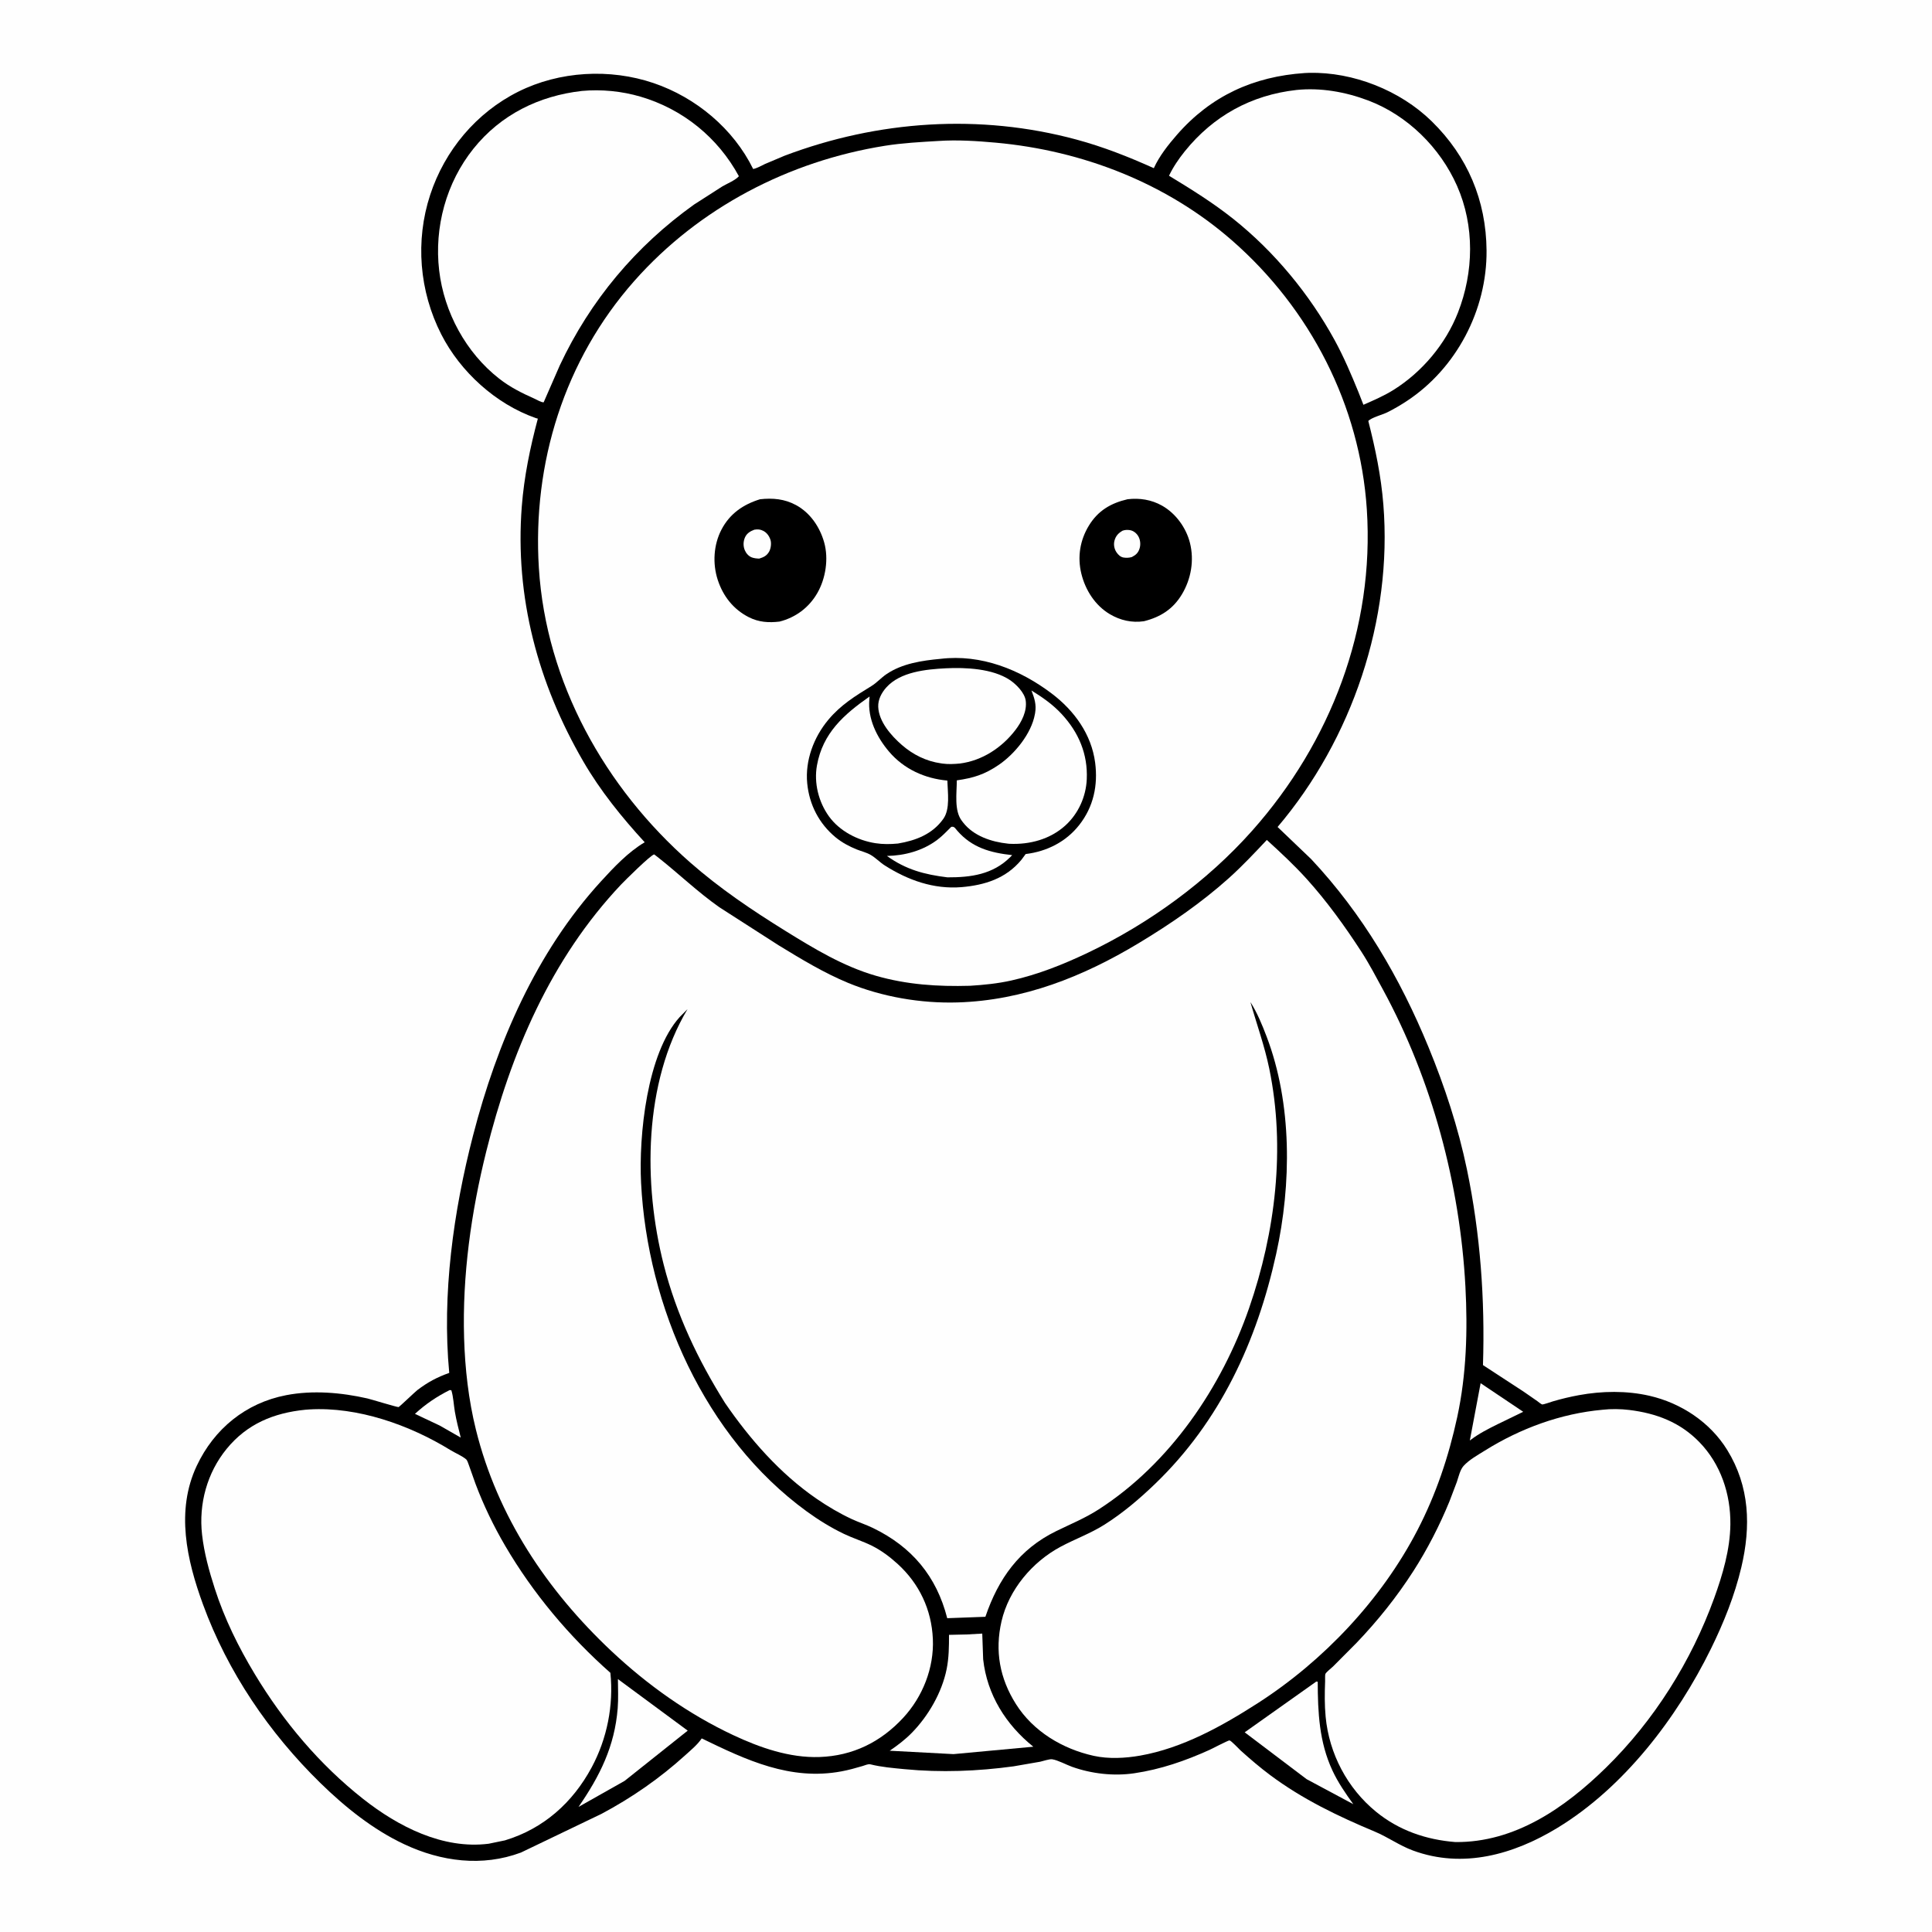
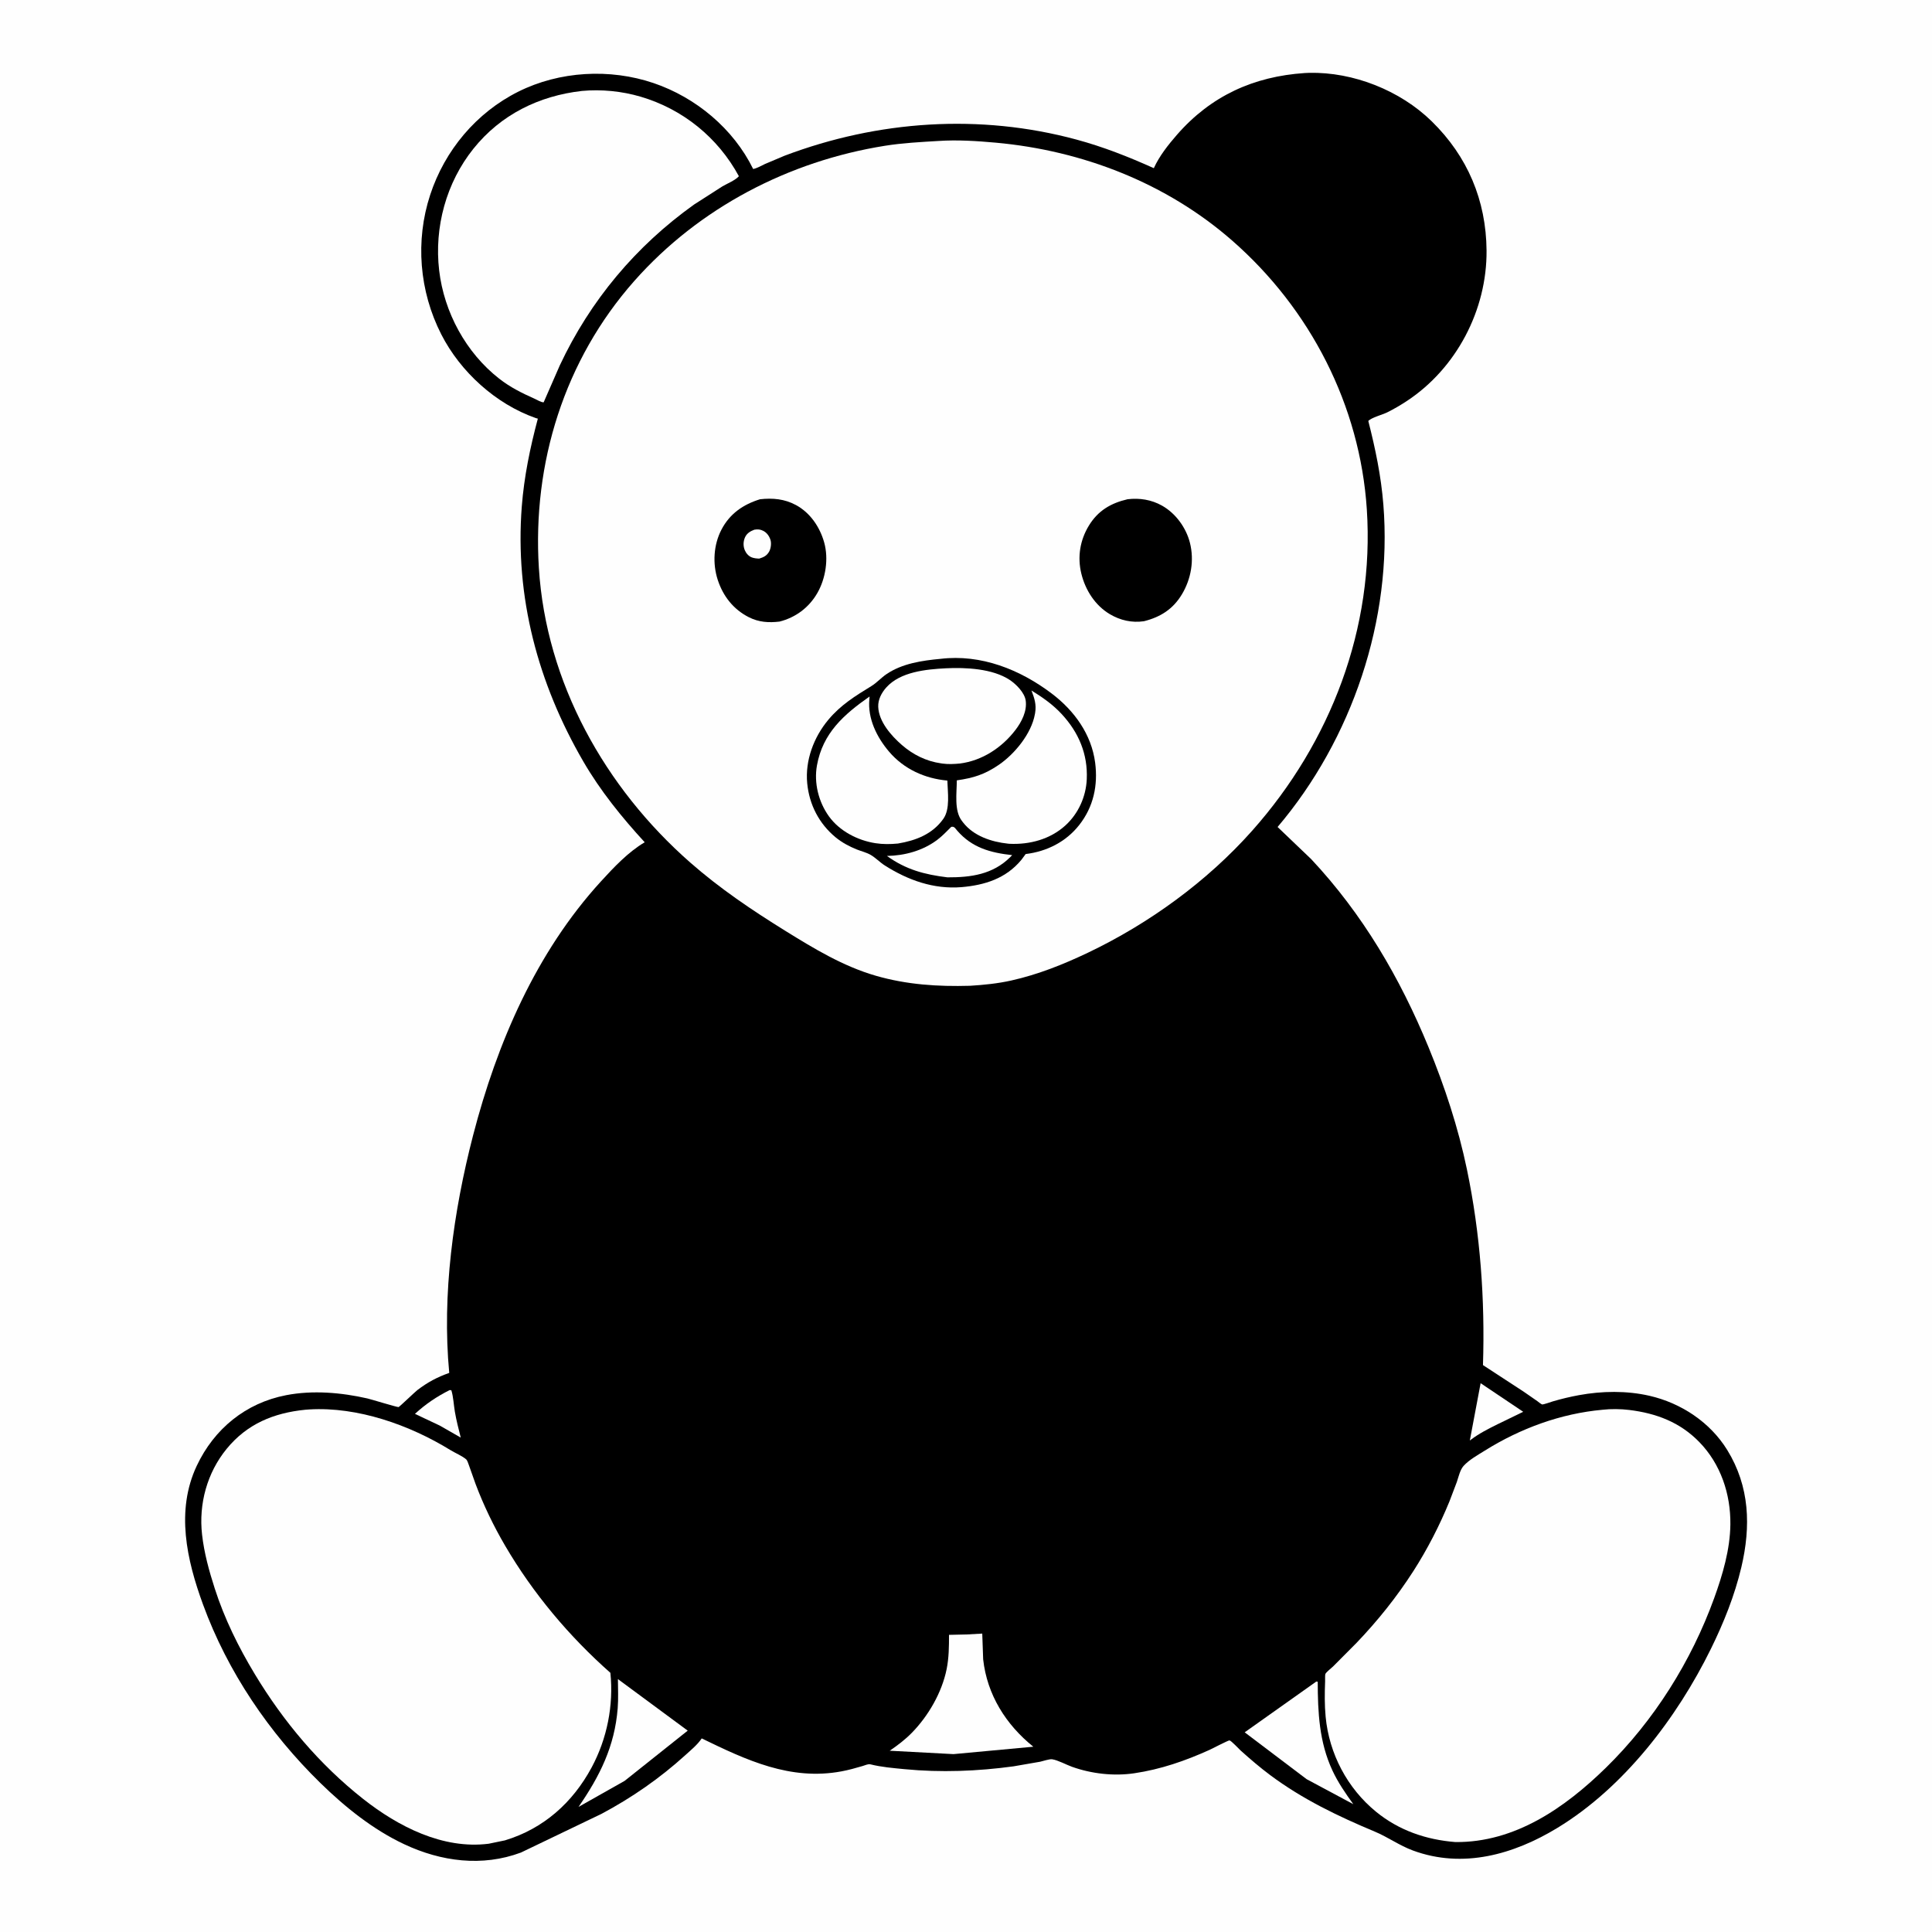
<svg xmlns="http://www.w3.org/2000/svg" version="1.1" style="display: block;" viewBox="0 0 2048 2048" width="1024" height="1024">
  <path transform="translate(0,0)" fill="rgb(254,254,254)" d="M -0 -0 L 2048 0 L 2048 2048 L -0 2048 L -0 -0 z" />
  <path transform="translate(0,0)" fill="rgb(0,0,0)" d="M 1383.1 77.422 L 1387.72 77.218 C 1434.54 76.156 1484.28 95.879 1517.69 128.596 C 1555.7 165.807 1575.35 212.317 1575.81 265.512 C 1576.34 328.44 1543.92 390.512 1491.15 425.193 C 1484.56 429.525 1477.61 433.593 1470.55 437.101 C 1465.48 439.614 1454 442.56 1450.45 446.202 C 1457.97 475.748 1463.98 504.433 1466.42 534.89 C 1476.21 656.678 1433.26 783.641 1354.29 876.648 L 1389.91 910.71 C 1444.41 968.814 1484.06 1036.55 1514.27 1109.99 C 1531.48 1151.82 1545.8 1195.35 1555.02 1239.68 C 1569.23 1308.01 1574.23 1377.39 1572.01 1447.06 L 1614.99 1475.11 L 1629.53 1485.19 C 1630.62 1485.94 1633.55 1488.45 1634.68 1488.75 C 1635.9 1489.08 1644.25 1486.07 1645.91 1485.57 C 1655.06 1482.87 1664.4 1480.64 1673.79 1478.92 C 1698.15 1474.45 1724.26 1474.04 1748.45 1479.58 C 1781.9 1487.24 1812.76 1507.55 1830.94 1537.05 C 1854.83 1575.81 1856.12 1618.05 1845.9 1661.33 C 1838.82 1691.31 1827.15 1720.36 1813.57 1747.95 C 1777.56 1821.14 1721.53 1894.65 1651.08 1937.54 C 1604.65 1965.81 1550.86 1981.18 1497.79 1961.62 C 1483.43 1956.33 1471.32 1947.45 1457.45 1941.64 C 1418.34 1925.26 1380.89 1907.32 1346.67 1881.85 C 1335.76 1873.73 1325.2 1864.67 1315.08 1855.57 C 1313.02 1853.71 1305.42 1845.4 1303.34 1844.89 C 1302.28 1844.63 1284.63 1853.82 1282.28 1854.89 C 1256.52 1866.55 1230.45 1875.58 1202.4 1879.73 C 1180.6 1882.96 1157.07 1880.26 1136.38 1872.88 C 1130.41 1870.75 1121.39 1865.8 1115.35 1864.91 C 1112.4 1864.48 1105.74 1866.83 1102.69 1867.48 L 1074.4 1872.39 C 1036.3 1877.6 997.156 1879.12 958.86 1875.39 C 946.718 1874.21 934.515 1873.22 922.636 1870.27 C 920.251 1869.68 916.743 1871.36 914.288 1872.08 C 906.931 1874.26 899.55 1876.32 892 1877.72 C 837.828 1887.81 791.251 1865.81 743.84 1842.78 C 739.556 1849.3 732.141 1855.39 726.321 1860.67 C 699.343 1885.13 669.668 1905.7 637.542 1922.8 L 552.243 1963.77 C 511.119 1979.14 467.646 1973.35 428.5 1954.97 C 395.348 1939.41 365.638 1915.49 339.58 1890.01 C 285.302 1836.95 241.34 1772.31 215.182 1700.76 C 197.928 1653.57 186.132 1601.42 208.579 1553.78 C 227.008 1514.66 260.436 1487.24 303.3 1478.96 C 331.519 1473.5 361.689 1476.11 389.531 1482.43 C 393.128 1483.24 421.271 1491.9 422.599 1491.57 C 423.256 1491.4 440.293 1475.16 442.443 1473.53 C 453.458 1465.16 463.27 1459.94 476.214 1455.33 C 468.361 1372.16 480.654 1284.01 501.482 1203.56 C 526.765 1105.91 568.293 1009.48 637.021 934.323 C 650.697 919.369 665.914 903.151 683.414 892.842 C 659.109 866.368 636.379 838.287 618.298 807.124 C 570.305 724.41 545.699 632.998 553.105 537 C 555.549 505.322 561.941 474.421 570.136 443.791 L 567.784 443.116 C 525.523 428.247 488.025 394.197 467.73 354.371 C 444.468 308.723 440.048 255.296 455.995 206.605 C 471.452 159.411 504.874 119.432 549.429 97.165 C 593.117 75.33 646.583 72.364 692.784 88.054 C 737.68 103.301 777.426 136.4 798.386 179.146 C 802.552 178.36 807.008 175.648 810.899 173.847 L 831.694 165.062 C 930.62 127.652 1038.65 120.249 1141.12 147.964 C 1169.56 155.657 1196.26 166.194 1223.1 178.274 C 1228.9 165.436 1238.38 153.48 1247.57 142.932 C 1283.61 101.598 1328.89 81.04 1383.1 77.422 z" />
  <path transform="translate(0,0)" fill="rgb(254,254,254)" d="M 476.74 1473.5 L 478.473 1473.8 C 480.65 1481.01 480.913 1489.09 482.19 1496.54 C 483.775 1505.78 486.106 1514.82 488.415 1523.9 L 465.985 1511.08 L 439.862 1498.76 C 451.125 1488.39 463.062 1480.35 476.74 1473.5 z" />
  <path transform="translate(0,0)" fill="rgb(254,254,254)" d="M 1569.52 1466.25 L 1614.66 1496.55 L 1587.6 1509.7 C 1577.96 1514.45 1568.02 1519.5 1559.42 1525.98 L 1558.07 1527.01 L 1569.52 1466.25 z" />
  <path transform="translate(0,0)" fill="rgb(254,254,254)" d="M 655.028 1779.92 L 729.003 1834.55 L 662.091 1887.82 L 613.265 1915.39 C 635.88 1882.61 651.604 1851.21 654.787 1810.79 C 655.587 1800.61 655.086 1790.13 655.028 1779.92 z" />
  <path transform="translate(0,0)" fill="rgb(254,254,254)" d="M 1395.35 1782.5 L 1396.84 1782.69 C 1396.95 1815.29 1398.37 1846.53 1412.39 1876.73 C 1418.34 1889.54 1426.32 1901.07 1434.55 1912.49 L 1385.09 1886.01 L 1319.42 1836.33 L 1395.35 1782.5 z" />
  <path transform="translate(0,0)" fill="rgb(254,254,254)" d="M 1024.7 1732.59 L 1041.23 1731.67 L 1042.2 1759 C 1046.34 1796.46 1066.27 1828.18 1095.35 1851.59 L 1010.75 1859.44 L 943.155 1855.84 C 951.401 1850.18 959.434 1844.13 966.455 1836.97 C 984.075 1819.02 998.417 1794.23 1003.46 1769.42 C 1005.89 1757.48 1006.01 1745.14 1005.98 1733.01 L 1024.7 1732.59 z" />
  <path transform="translate(0,0)" fill="rgb(254,254,254)" d="M 616.848 96.393 C 637.499 94.512 659.11 96.615 679.014 102.471 C 723.822 115.656 761.049 145.816 783.252 186.805 C 779.419 191.168 770.748 194.639 765.594 197.678 L 735.848 216.75 C 674.003 260.889 625.693 318.504 593.404 387.326 L 576.305 426.464 C 574.003 426.687 568.99 423.727 566.697 422.697 C 553.161 416.617 540.912 410.584 529.154 401.394 C 493.903 373.845 470.748 331.04 465.534 286.717 C 460.154 240.978 472.983 193.595 501.932 157.535 C 530.926 121.42 571.377 101.578 616.848 96.393 z" />
-   <path transform="translate(0,0)" fill="rgb(254,254,254)" d="M 1374.2 95.386 C 1399.88 92.719 1426.17 97.392 1450.18 106.444 C 1491.85 122.151 1526.62 156.434 1544.54 197.061 C 1563.3 239.587 1562.28 288.398 1545.53 331.264 C 1532.5 364.612 1507.54 394.311 1477.23 413.295 C 1467.16 419.599 1456.13 424.322 1445.28 429.095 L 1440 415.622 C 1432.34 396.842 1424.47 378.31 1414.73 360.5 C 1388.12 311.849 1350.73 266.574 1307.32 232.036 C 1285.73 214.862 1262.73 200.6 1239.2 186.297 C 1243.57 177.092 1249.56 168.296 1255.94 160.381 C 1286.26 122.796 1326.4 100.756 1374.2 95.386 z" />
  <path transform="translate(0,0)" fill="rgb(254,254,254)" d="M 1698.71 1494.41 C 1707.59 1493.35 1718.15 1493.51 1727.03 1494.61 C 1755.71 1498.14 1780.76 1507.54 1801.26 1528.56 C 1824.04 1551.91 1834.65 1583.77 1834.27 1616.02 C 1833.95 1642.52 1826.09 1669.24 1817.13 1694 C 1792.87 1761 1753.38 1823.91 1702.34 1873.85 C 1658.91 1916.34 1605.84 1953.29 1542.75 1952.66 C 1511.76 1950.2 1482.99 1940.36 1458.72 1920.57 C 1428.22 1895.69 1408.91 1858.97 1405.23 1819.8 C 1404.04 1807.21 1404.18 1794.9 1404.68 1782.28 C 1404.75 1780.64 1404.44 1775.66 1405.02 1774.36 C 1405.85 1772.48 1411.36 1768.23 1413.03 1766.6 L 1438 1741.5 C 1460.61 1717.82 1480.52 1692.99 1498.22 1665.44 C 1513.15 1642.18 1525.97 1617.16 1536.46 1591.6 L 1544.34 1570.85 C 1546.1 1565.64 1547.75 1557.99 1551.48 1553.89 C 1557.42 1547.37 1566.61 1542.31 1574.01 1537.68 C 1611.56 1514.2 1654.48 1498.39 1698.71 1494.41 z" />
  <path transform="translate(0,0)" fill="rgb(254,254,254)" d="M 323.526 1494.39 L 327.949 1494.06 C 379.196 1491.02 434.252 1510.54 477.516 1537.18 C 482.502 1540.25 490.23 1543.44 494.358 1547.16 C 495.316 1548.02 496.489 1551.64 497.002 1553 L 504.113 1573.04 C 512.588 1595.6 523.354 1617.87 535.536 1638.66 C 565.087 1689.09 603.252 1734.57 647.029 1773.26 C 650.585 1807.64 643.553 1843.08 627.165 1873.55 C 607.062 1910.93 576.102 1938.5 535.288 1950.86 L 517.985 1954.44 C 469.404 1960.57 422.053 1936.18 384.994 1906.97 C 338.656 1870.45 300.442 1824.98 270.042 1774.55 C 252.729 1745.83 237.983 1715.97 227.673 1683.97 C 221.641 1665.25 216.398 1646.3 214.189 1626.7 C 210.53 1594.23 219.489 1561.21 240.289 1535.8 C 261.971 1509.3 290.22 1497.76 323.526 1494.39 z" />
  <path transform="translate(0,0)" fill="rgb(254,254,254)" d="M 994.776 149.432 C 1014.72 148.081 1035.62 149.427 1055.52 151.228 C 1147.42 159.55 1236.42 194.005 1306.2 255.065 C 1388.97 327.49 1441.67 429.718 1448.89 539.916 C 1457.14 665.774 1410.6 786.887 1327.41 880.519 C 1279.65 934.272 1218 979.055 1153.23 1009.92 C 1127.14 1022.35 1100.38 1033.03 1072.1 1039.36 C 1057.64 1042.6 1043.01 1044.06 1028.25 1044.97 C 994.219 1045.94 961.236 1043.82 928.396 1034.33 C 893.872 1024.36 862.931 1005.61 832.617 986.815 C 797.189 964.848 763.091 941.895 731.682 914.326 C 641.28 834.98 578.852 723.48 571.229 602.138 C 564.248 491.01 598.222 381.635 672.433 297.778 C 741.035 220.261 836.057 170.815 938.076 154.524 C 956.751 151.541 975.913 150.561 994.776 149.432 z" />
  <path transform="translate(0,0)" fill="rgb(0,0,0)" d="M 1195.23 529.22 C 1207.98 527.692 1220.49 529.66 1231.71 535.95 C 1246.23 544.084 1257.32 559.312 1261.39 575.446 C 1266.06 594.013 1262.63 613.717 1252.88 630 C 1243.48 645.695 1230.16 654.129 1212.62 658.531 C 1199.81 660.377 1187.6 657.633 1176.48 651.047 C 1160.88 641.798 1150.54 625.546 1146.28 608.149 C 1141.94 590.439 1144.82 572.612 1154.32 557.071 C 1163.97 541.299 1177.51 533.366 1195.23 529.22 z" />
-   <path transform="translate(0,0)" fill="rgb(254,254,254)" d="M 1190.09 562.5 C 1192.74 561.664 1194.88 561.525 1197.65 561.953 C 1201.48 562.542 1204.74 565.175 1206.67 568.5 C 1208.84 572.252 1209.27 577.197 1208.03 581.298 C 1206.6 586.031 1204.07 588.284 1199.8 590.5 C 1197.05 591.341 1193.84 591.475 1191 591.009 C 1187.76 590.477 1185.31 588.071 1183.54 585.454 C 1181.11 581.864 1180.28 577.225 1181.42 573.015 C 1182.8 567.958 1185.65 565.012 1190.09 562.5 z" />
  <path transform="translate(0,0)" fill="rgb(0,0,0)" d="M 805.635 529.236 C 819.115 527.732 831.667 528.846 843.785 535.404 C 858.905 543.586 869.091 558.715 873.667 575.003 C 878.531 592.313 875.257 613.413 866.278 628.871 C 857.41 644.139 843.427 654.546 826.392 658.892 C 814.918 660.269 804.372 659.618 793.845 654.293 C 777.472 646.011 766.472 631.994 760.818 614.633 C 755.231 597.477 756.375 577.562 764.764 561.449 C 773.566 544.542 787.794 534.736 805.635 529.236 z" />
  <path transform="translate(0,0)" fill="rgb(254,254,254)" d="M 799.64 561.5 C 803.227 560.938 805.797 561.046 809.106 562.729 C 812.917 564.667 815.498 568.365 816.759 572.384 C 817.893 575.998 817.112 581.635 815.235 584.872 C 812.73 589.193 809.431 590.704 804.833 592.14 C 802.269 592.076 799.424 591.801 797 590.902 C 793.597 589.64 790.865 586.497 789.5 583.198 C 787.72 578.898 787.822 574.135 789.622 569.869 C 791.498 565.424 795.311 563.088 799.64 561.5 z" />
  <path transform="translate(0,0)" fill="rgb(0,0,0)" d="M 996.949 698.412 C 1039.91 693.231 1081.28 709.71 1115.06 735.323 C 1138.8 753.32 1157 778.405 1160.9 808.435 C 1164.02 832.496 1159.16 855.327 1144 874.573 C 1129.94 892.434 1109.61 902.613 1087.25 905.322 L 1082.68 911.5 C 1066.3 931.229 1044.07 938.268 1019.25 940.404 C 989.717 942.801 962.622 933.085 938.002 917.489 C 932.745 914.159 928.14 909.209 922.91 906.196 C 918.495 903.654 912.95 902.362 908.205 900.454 C 900.257 897.259 892.518 893.146 885.885 887.685 C 868.249 873.164 857.855 852.998 855.676 830.305 C 853.355 806.126 862.612 781.496 878.012 763.041 C 891.169 747.275 906.528 737.822 923.749 727.241 C 929.486 723.717 934.037 718.467 939.666 714.636 C 956.283 703.327 977.405 700.213 996.949 698.412 z" />
  <path transform="translate(0,0)" fill="rgb(254,254,254)" d="M 1008.38 876.5 C 1011.65 875.769 1012.64 878.192 1014.71 880.563 C 1030.46 898.648 1049.91 903.95 1072.94 906.47 L 1070.97 908.513 C 1052.46 926.961 1029.31 930.119 1004.3 930.021 C 980.071 927.04 960.343 921.882 940.2 907.337 C 959.145 906.999 978.306 901.753 993.591 890.229 C 998.885 886.238 1003.66 881.153 1008.38 876.5 z" />
  <path transform="translate(0,0)" fill="rgb(254,254,254)" d="M 1002.54 708.418 C 1023.67 707.358 1052.26 708.716 1070.4 720.783 C 1077.27 725.353 1086.11 734.292 1087.29 742.644 C 1088.85 753.765 1083.02 765.159 1076.46 773.749 C 1062.11 792.549 1041.17 806.327 1017.58 809.358 C 1011.51 809.928 1005.31 810.275 999.256 809.438 L 997.5 809.178 C 981.908 806.998 967.806 799.982 955.965 789.665 C 944.664 779.819 931.579 765.022 930.958 749.261 C 930.653 741.532 934.507 734.317 939.543 728.692 C 954.403 712.095 981.711 709.511 1002.54 708.418 z" />
  <path transform="translate(0,0)" fill="rgb(254,254,254)" d="M 921.75 738.339 C 921.827 739.307 921.637 740.257 921.548 741.223 C 919.653 761.778 929.42 781.499 942.5 796.851 C 958.218 815.298 980.439 825.317 1004.23 827.441 C 1004.57 839.81 1007.4 857.53 999.973 868 C 988.441 884.26 970.803 891.029 951.816 894.19 C 943.686 894.96 935.99 895.065 927.895 893.802 C 909.055 890.862 889.816 880.908 878.576 865.191 C 867.669 849.94 862.684 829.888 866.003 811.375 C 872.14 777.146 894.429 757.459 921.75 738.339 z" />
  <path transform="translate(0,0)" fill="rgb(254,254,254)" d="M 1093.39 731.95 C 1105.19 739.246 1116.16 746.878 1125.62 757.153 C 1143.53 776.596 1153.19 799.362 1152.02 826 C 1151.21 844.446 1143.16 862.376 1129.53 874.853 C 1113.33 889.679 1091.56 895.491 1069.97 894.449 L 1068.48 894.305 C 1050.95 892.457 1032.03 886.205 1020.87 871.797 L 1019.7 870.256 C 1011.2 859.395 1014.27 840.507 1014.25 827.212 C 1031.95 824.682 1043.81 820.965 1058.7 810.811 C 1075.61 799.285 1093.35 777.682 1097.04 757.029 L 1097.3 755.5 C 1098.78 746.756 1096.47 739.963 1093.39 731.95 z" />
-   <path transform="translate(0,0)" fill="rgb(254,254,254)" d="M 1342.89 890.38 C 1357.5 903.688 1371.73 916.894 1385.01 931.57 C 1406.43 955.227 1425.84 982.146 1443.16 1008.9 C 1451.54 1021.85 1458.69 1035.57 1466.05 1049.12 C 1517.99 1144.71 1547.64 1255.54 1553.41 1364 C 1555.86 1410.08 1554.52 1456.8 1544.75 1502.05 C 1535.69 1543.98 1522.28 1584 1502.49 1622.13 C 1464.33 1695.68 1402.88 1760.73 1333.28 1805.43 C 1295.34 1829.8 1253.51 1853.09 1208.64 1861.02 C 1192.85 1863.8 1175.08 1864.73 1159.35 1861.25 C 1126.31 1853.94 1095.22 1835.38 1076.89 1806.32 C 1059.77 1779.17 1054.42 1750.11 1061.63 1718.72 C 1069.35 1685.13 1094.24 1655.69 1124.33 1639.58 C 1139.81 1631.3 1155.97 1625.58 1170.96 1616.08 C 1190.38 1603.77 1207.79 1588.99 1224.34 1573.07 C 1293.42 1506.62 1332.39 1421.77 1352.81 1329.15 C 1369.09 1255.3 1369.83 1170.06 1342.65 1098.75 C 1337.94 1086.4 1332.63 1073.4 1325.5 1062.24 C 1332.22 1085.95 1340.49 1108.61 1345.49 1132.87 C 1362.82 1216.97 1352.01 1306.08 1324.12 1386.59 C 1295.02 1470.58 1240.21 1551.4 1164.61 1600.05 C 1150.06 1609.42 1134.94 1615.55 1119.52 1623.1 C 1080.43 1642.23 1058.27 1673.58 1044.55 1713.86 L 1004.1 1715.36 C 992.757 1670.96 966.727 1639.75 925.29 1619.69 C 918.037 1616.18 910.306 1613.73 902.987 1610.32 C 889.94 1604.25 877.202 1596.73 865.372 1588.58 C 826.804 1562 794.856 1525.54 768.53 1487.16 C 739.712 1441.12 717.081 1393.58 703.584 1340.71 C 681.634 1254.71 682.247 1147.8 728.762 1069.79 L 720.5 1078.12 C 685.791 1116.55 677.002 1203.64 679.573 1254 C 686.257 1384.97 747.061 1523.52 855.138 1602.13 C 867.519 1611.14 880.791 1619.36 894.611 1625.98 C 904.202 1630.57 914.425 1633.71 923.96 1638.4 C 933.992 1643.34 943.17 1650.23 951.422 1657.73 C 974.459 1678.68 987.491 1706.22 988.87 1737.37 C 990.227 1768 978.122 1798.61 957.369 1821.01 C 933.52 1846.74 903.94 1861.3 868.722 1862.51 C 836.941 1863.6 805.516 1852.57 777.17 1839.27 C 729.936 1817.11 686.309 1786.08 648.307 1750.38 C 579.776 1686 527.304 1607.52 504.5 1515.54 C 496.633 1483.81 492.928 1450.87 491.956 1418.23 C 489.987 1352.17 499.496 1284.72 515.422 1220.7 C 541.376 1116.39 583.773 1016.59 658.433 937.585 C 662.335 933.456 689.965 906.052 693.482 905.713 C 693.591 905.703 696.799 908.255 697.004 908.416 C 719.334 925.973 739.239 945.31 762.614 961.764 L 825.392 1002.07 C 848.99 1016.48 873.236 1031.22 898.823 1041.82 C 934.924 1056.76 976.18 1063.79 1015.22 1062.61 C 1084.87 1060.49 1148.09 1035.31 1207.17 999.717 C 1240.62 979.565 1273.37 957.089 1302.5 930.978 C 1316.75 918.212 1329.78 904.283 1342.89 890.38 z" />
</svg>